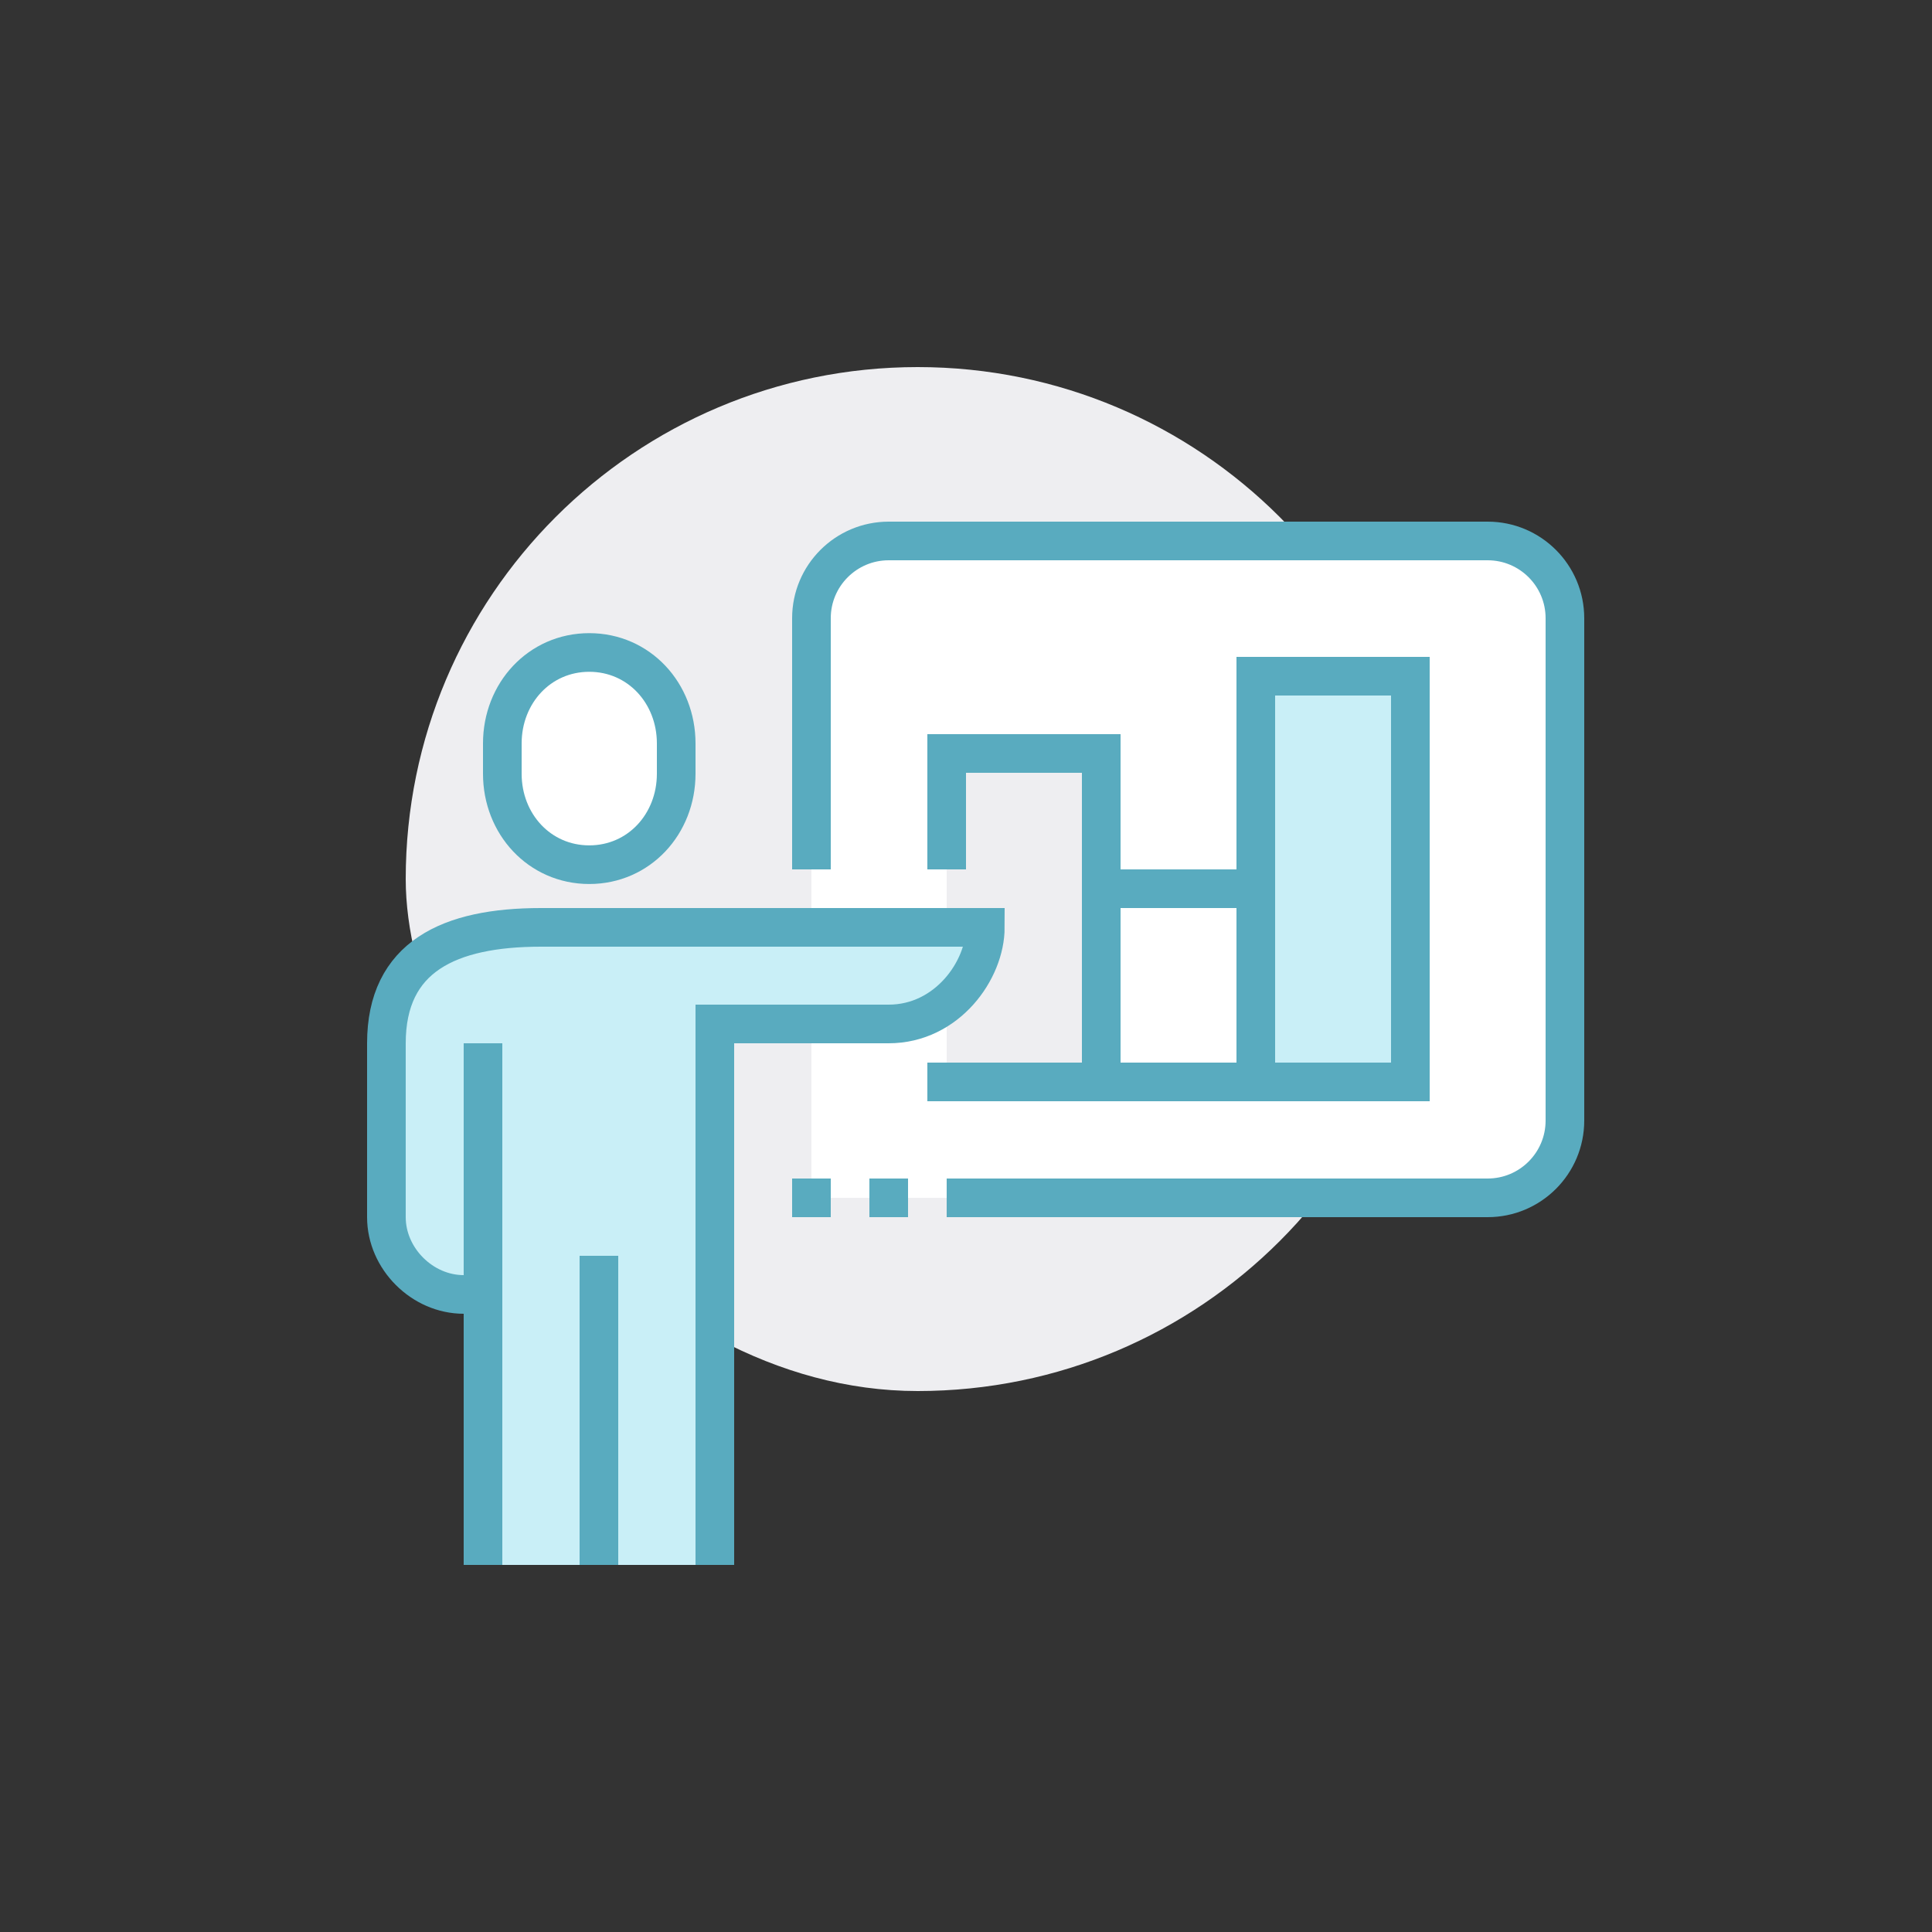
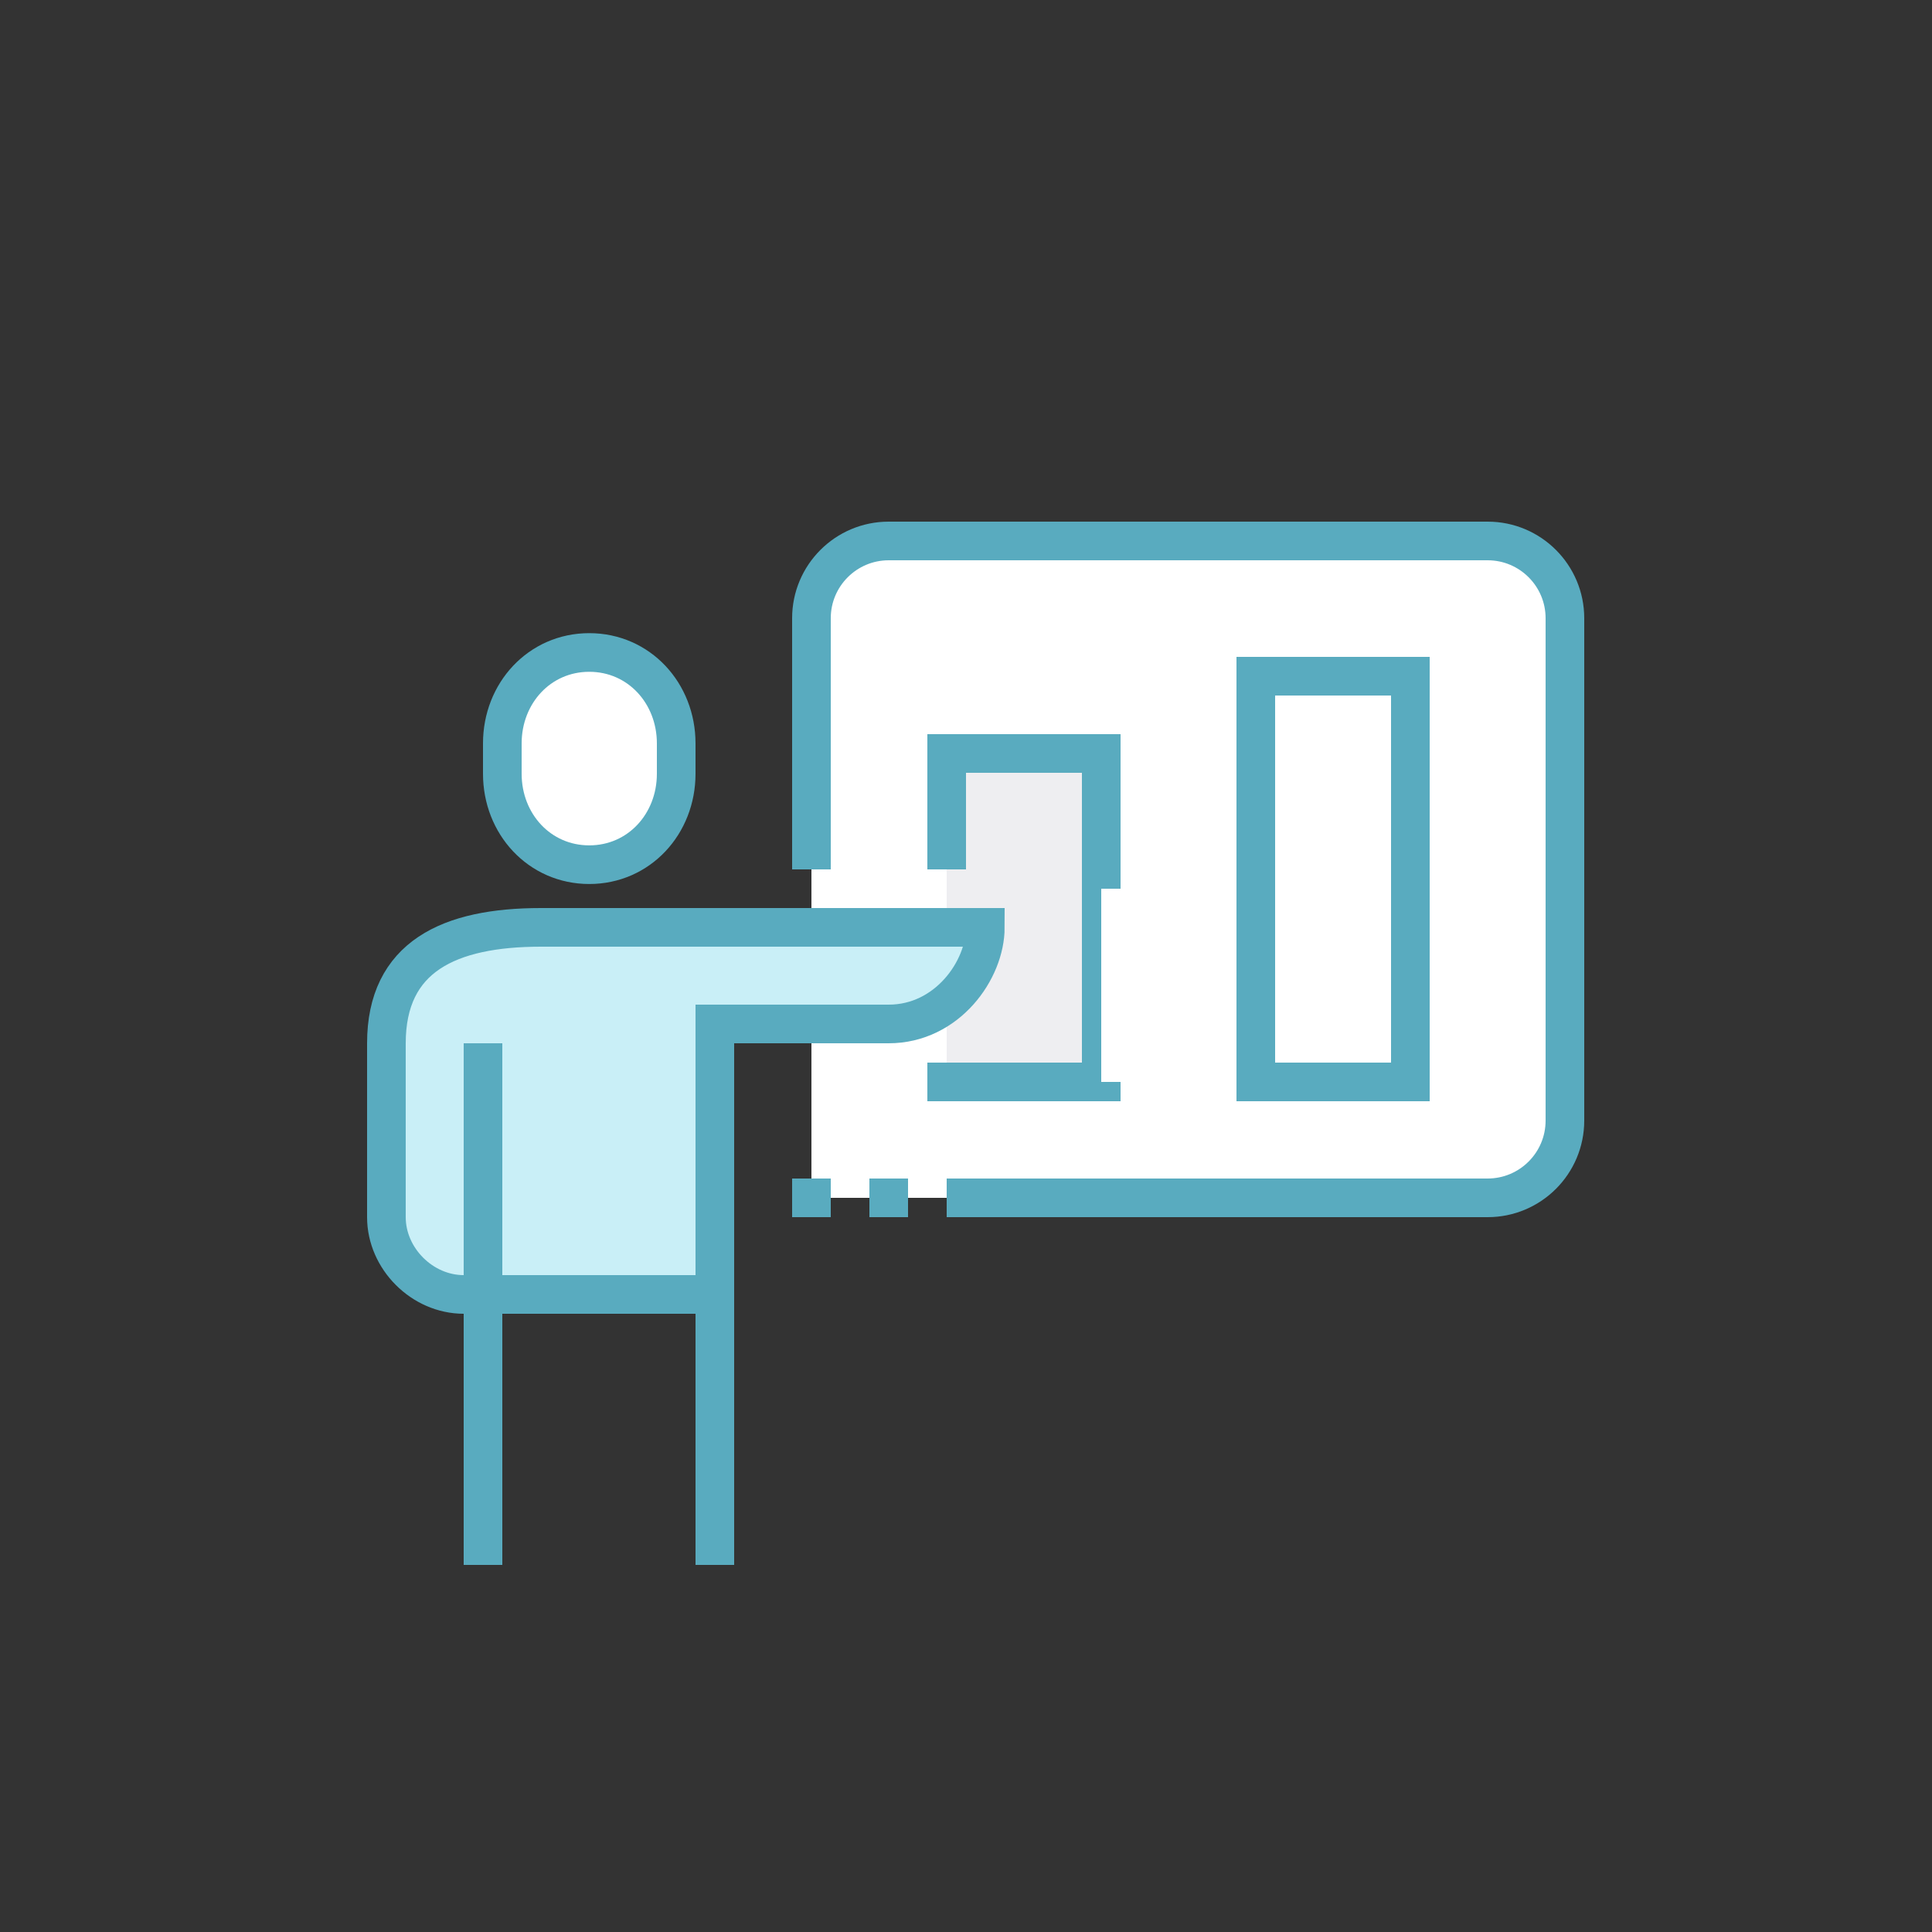
<svg xmlns="http://www.w3.org/2000/svg" width="100px" height="100px" viewBox="0 0 100 100" version="1.1">
  <rect x="0" y="0" width="100" height="100" fill="#333333" stroke="none" />
  <title>IcoDisplay_ Diagram-PresentacionGrafico</title>
  <desc>Created with Sketch.</desc>
  <g id="IcoDisplay_-Diagram-PresentacionGrafico" stroke="none" stroke-width="1" fill="none" fill-rule="evenodd">
    <g id="Group" transform="translate(20, 19)">
-       <path d="M54,26.5 C54,41.136 42.135,53 27.5,53 C12.864,53 1,36.873 1,26.5 C1,11.864 12.864,0 27.5,0 C42.135,0 54,11.864 54,26.5 Z" id="Fill-1" fill="#EEEEF1" />
      <path d="M57,9 L26,9 C23.791,9 22,10.791 22,13 L22,43 L57,43 C59.209,43 61,41.209 61,39 L61,13 C61,10.791 59.209,9 57,9" id="Fill-3" fill="#FFFFFF" />
      <path d="M22,26 L22,13 C22,10.791 23.791,9 26,9 L57,9 C59.209,9 61,10.791 61,13 L61,39 C61,41.209 59.209,43 57,43 L29,43" id="Stroke-5" stroke="#59ABBF" stroke-width="2" />
      <polygon id="Fill-7" fill="#EEEEF1" points="29 20 29 36 29 37 37 37 37 20" />
      <polyline id="Stroke-9" stroke="#59ABBF" stroke-width="2" points="29 26 29 20 37 20 37 37 29 37 29 36" />
      <polygon id="Fill-11" fill="#FFFFFF" points="37 37 45 37 45 27 37 27" />
-       <polygon id="Stroke-13" stroke="#59ABBF" stroke-width="2" points="37 37 45 37 45 27 37 27" />
-       <polygon id="Fill-14" fill="#C9EFF7" points="45 37 53 37 53 16 45 16" />
      <polygon id="Stroke-15" stroke="#59ABBF" stroke-width="2" points="45 37 53 37 53 16 45 16" />
      <path d="M10.5,25.756 C13.076,25.756 15,23.649 15,21.049 L15,19.479 C15,16.88 13.076,14.772 10.5,14.772 C7.924,14.772 6,16.88 6,19.479 L6,21.049 C6,23.649 7.924,25.756 10.5,25.756" id="Fill-16" fill="#FFFFFF" />
      <path d="M10.5,25.756 C13.076,25.756 15,23.649 15,21.049 L15,19.479 C15,16.88 13.076,14.772 10.5,14.772 C7.924,14.772 6,16.88 6,19.479 L6,21.049 C6,23.649 7.924,25.756 10.5,25.756 Z" id="Stroke-17" stroke="#59ABBF" stroke-width="2" />
      <path d="M31,29 L8,29 C3.251,29 0,30.512 0,35 L0,44 C0,46.145 1.855,48 4,48 L17,48 L17,34 L26,34 C29.018,34 31,31.219 31,29" id="Fill-18" fill="#C9EFF7" />
      <path d="M31,29 L8,29 C3.251,29 0,30.512 0,35 L0,44 C0,46.145 1.855,48 4,48 L17,48 L17,34 L26,34 C29.018,34 31,31.219 31,29 Z" id="Stroke-19" stroke="#59ABBF" stroke-width="2" />
-       <polygon id="Fill-20" fill="#C9EFF7" points="5 62 17 62 17 35 5 35" />
      <path d="M17,35 L17,62" id="Stroke-21" stroke="#59ABBF" stroke-width="2" />
-       <path d="M11,46 L11,62" id="Stroke-22" stroke="#59ABBF" stroke-width="2" />
      <path d="M5,35 L5,62" id="Stroke-23" stroke="#59ABBF" stroke-width="2" />
      <path d="M23,43 L21,43" id="Stroke-24" stroke="#59ABBF" stroke-width="2" />
      <path d="M25,43 L27,43" id="Stroke-25" stroke="#59ABBF" stroke-width="2" />
    </g>
  </g>
</svg>